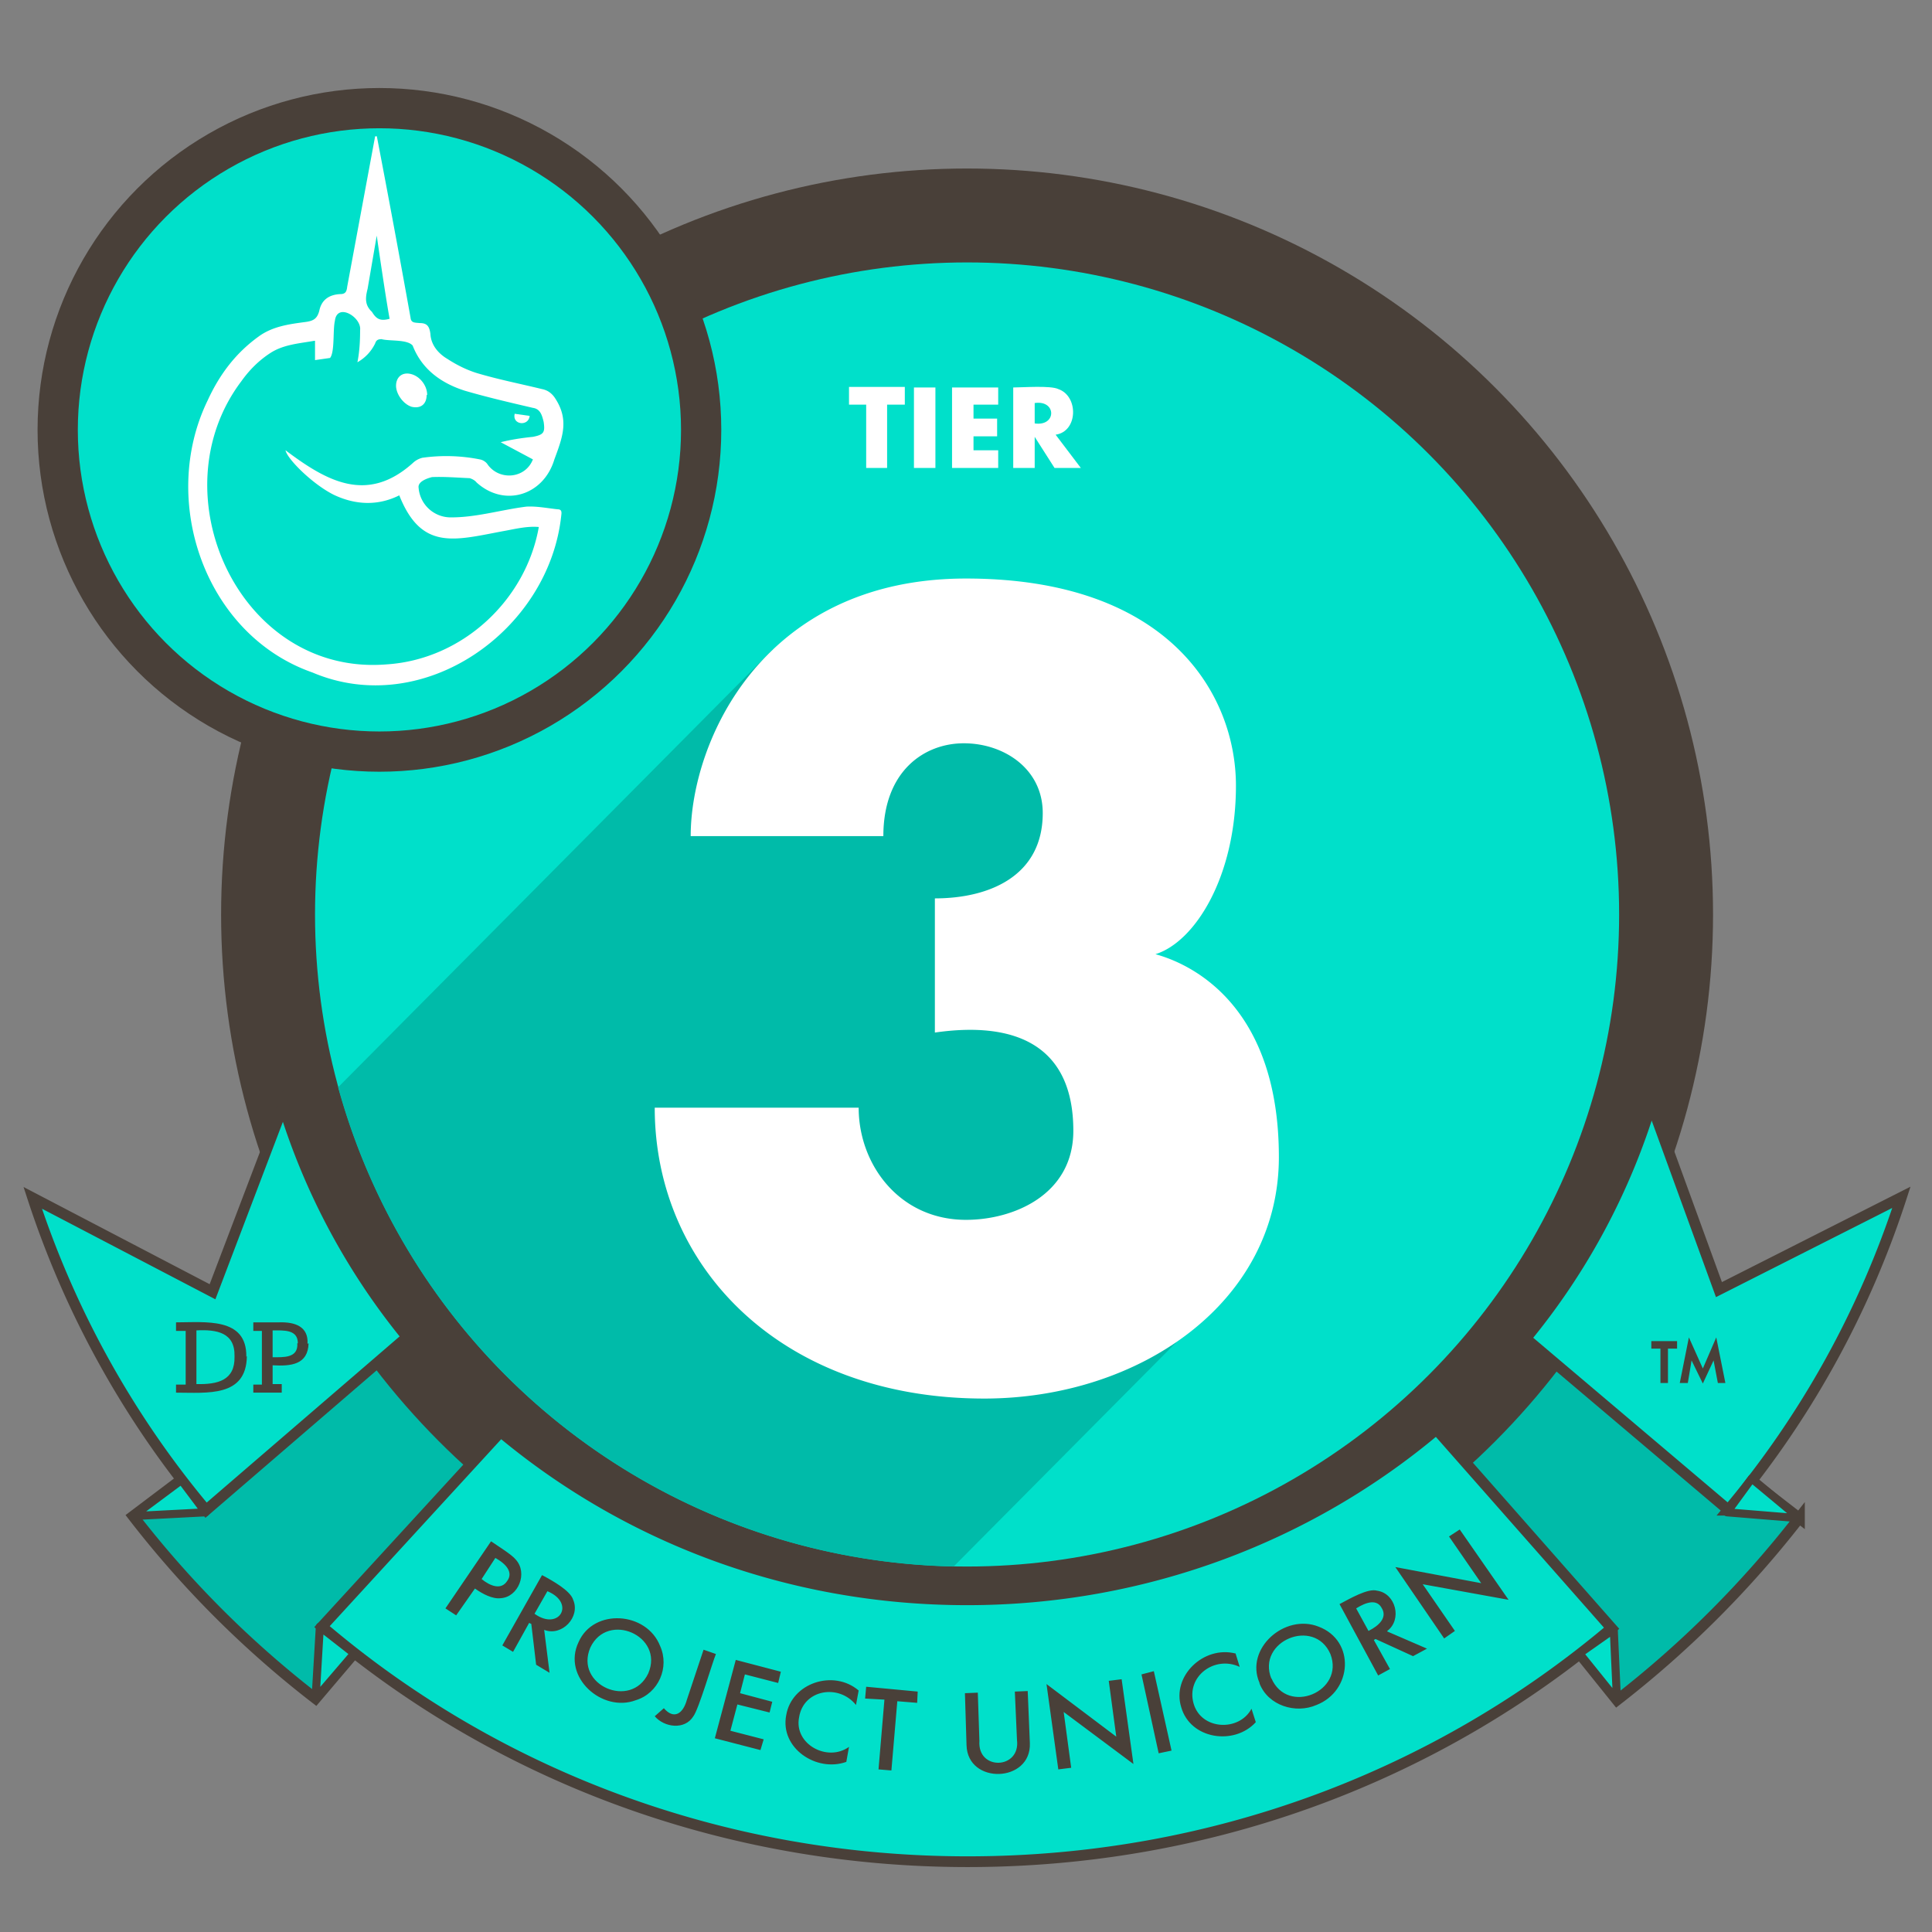
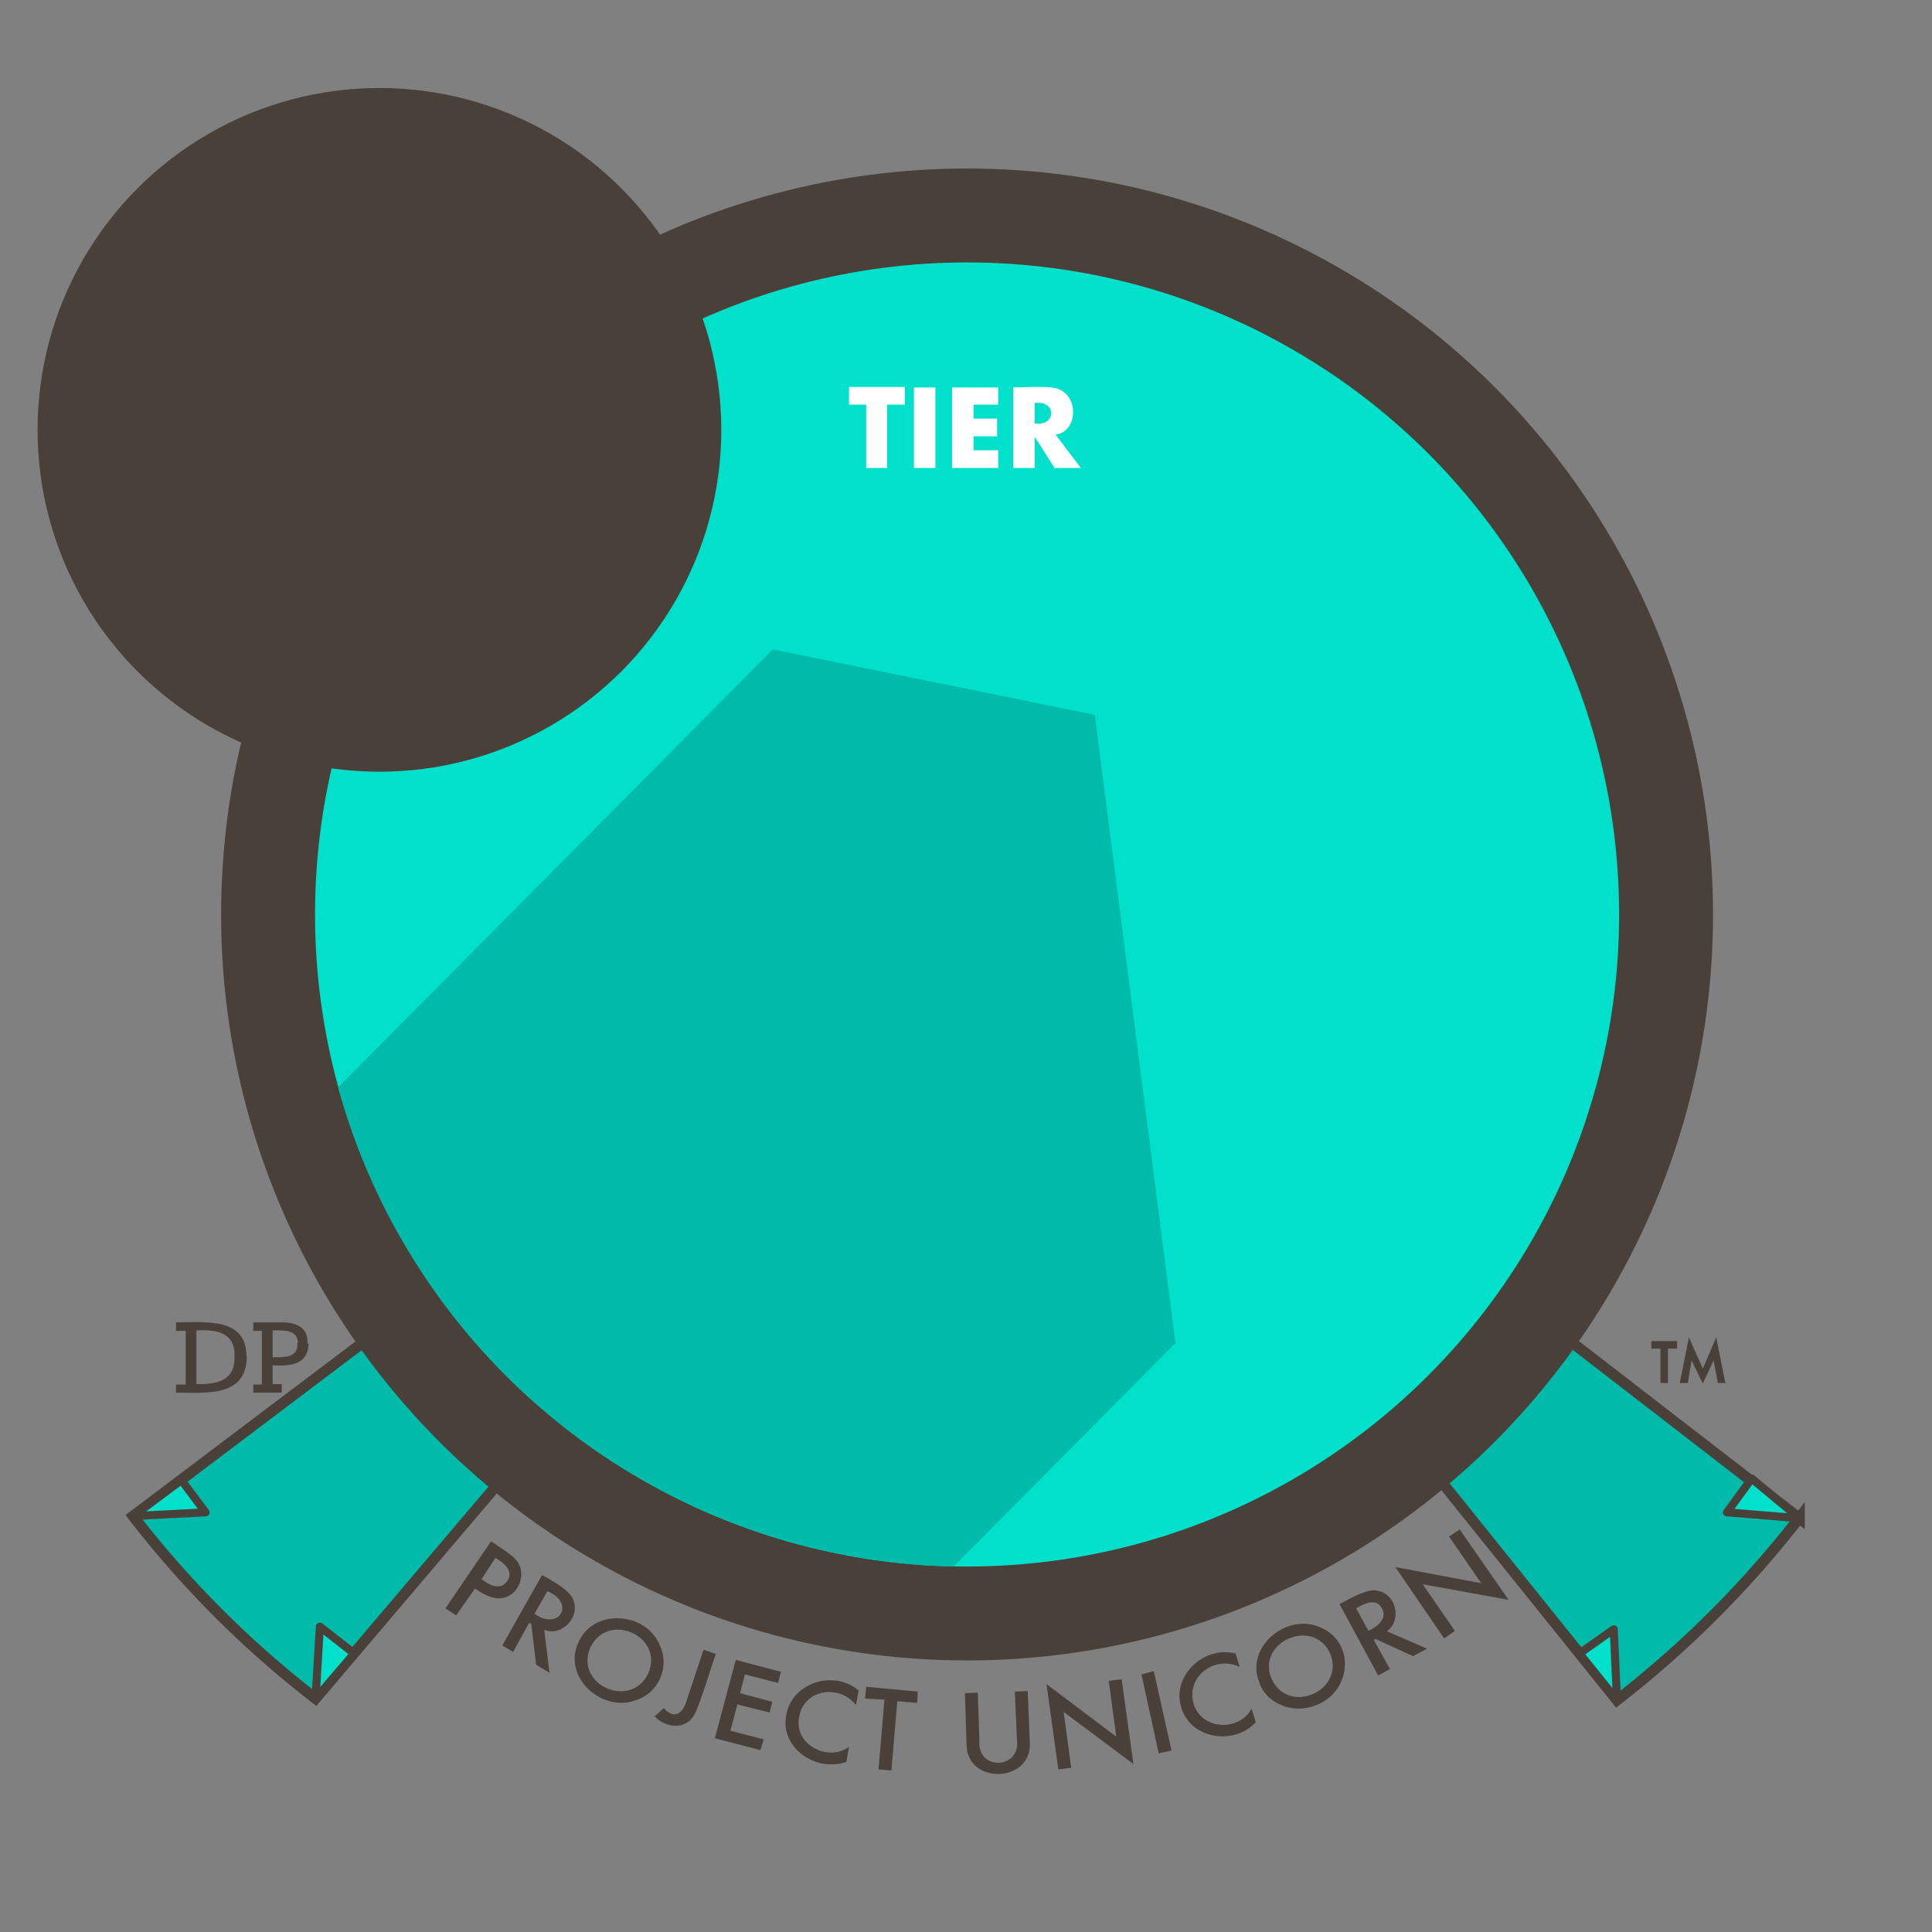
<svg xmlns="http://www.w3.org/2000/svg" id="Layer_2" width="360" height="360">
  <rect width="100%" height="100%" fill="#808080" stroke="none" />
  <defs>
    <style>.cls-3{stroke:#494039}.cls-3,.cls-5{fill:#00e0ca}.cls-3{stroke-linejoin:round;stroke-width:1.5px}.cls-6{fill:#494039}.cls-5,.cls-6,.cls-7{stroke-width:0}.cls-7{fill:#fff}</style>
  </defs>
  <path d="M24.8 282.5a188.5 188.5 0 0 0 34 34l35.5-41.8-25-25.8-44.5 33.6Zm310.5.4-51-39.4-23.5 22.9 40.5 50.4a191.4 191.4 0 0 0 34-34Z" style="fill:#00bba9;stroke:#494039;stroke-miterlimit:10;stroke-width:2px" />
  <circle cx="180.2" cy="170.4" r="139" class="cls-6" />
-   <path d="M267.6 266.4c-23.4 19.7-54 31.7-87.4 31.7s-63.6-11.8-86.9-31.3L60 303.1c32 27.3 74.2 43.8 120.3 43.8s87.9-16.4 120-43.5l-32.6-37Zm54.4 15a173.7 173.7 0 0 0 32.3-58.3l-34 17.2-12.6-34.6a126.3 126.3 0 0 1-23.4 43.7l37.8 32ZM75.9 249.2A126.4 126.4 0 0 1 52.8 206l-13.2 34.7-33.5-17.5a175 175 0 0 0 32.3 58.2l37.5-32.3Z" style="fill:#00e0ca;stroke:#494039;stroke-miterlimit:10;stroke-width:2px" />
  <path d="m88.5 296-3.5 5-2-1.3 8.5-12.5c1.3.9 3.9 2.5 4.6 3.4 2.3 2.5.5 7-2.8 7.2-1.5.2-3.4-.8-4.8-1.8Zm1.2-1.8c1.7 1.4 3.7 2.1 4.8.4 1.2-1.6-.2-3.2-2.2-4.3l-2.6 4Zm11.7 9.5 1 8-2.5-1.5-.9-7.6-.4-.2-3 5.4-2-1.2 7.4-13.1c1.9 1 5.3 2.9 5.8 4.6 1.4 3.2-2.1 6.9-5.4 5.6Zm-1.8-3c4.6 3.3 7.7-2 2.4-4.2l-2.4 4.2Zm8.2 5.3c2.8-6.4 12.7-5.7 15.2.7 1.8 4-.3 8.8-4.5 10.1-6.3 2.4-13.8-4.3-10.7-10.8Zm2.2 1c-3 7 7.6 11.6 10.8 4.8 3-7-7.6-11.6-10.8-4.8Zm23.4 1.2c-.7 1.7-3.2 10.3-4.2 11.6-1.6 2.6-5.4 2.1-7.2 0l1.7-1.5c1.9 2.2 3.6 1 4.3-1.6l3.1-9.3 2.3.8Zm11.6 5.4-6.2-1.6-.9 3.5 6 1.6-.5 2-6-1.5-1.3 4.9 6.2 1.6-.6 2-8.5-2.2 3.9-14.6 8.4 2.2-.5 2.1Zm15 1.4-.5 2.7c-3.2-4-9.8-2.9-10.6 2.3-1 5 5.3 8.4 9.3 5.5l-.5 2.8c-5.6 2-12.4-2.6-11.2-8.7 1-6 8.8-8.6 13.5-4.6Zm7.2 2-1.1 12.9-2.4-.2 1.1-13-3.6-.2.2-2.2 9.6.9-.1 2.1-3.7-.3Zm15-1.6.3 9c-.4 5.6 7.7 5.3 7-.2l-.4-9 2.4-.1.4 9.7c.3 7.4-11.6 7.8-11.8.4l-.3-9.7 2.4-.1Zm15 14.3-2.2-15.9 13 9.8-1.4-10.4 2.4-.3 2.2 15.8-13-9.7 1.4 10.4-2.4.3Zm17.8-18.3 3.3 14.8-2.4.5-3.2-14.7 2.3-.6Zm15.2-3.4.8 2.6c-4.7-2.2-10 1.8-8.6 6.8 1.4 5 8.5 5.3 10.8 1l.8 2.5c-4 4.4-12.2 3.2-13.9-2.8-1.8-5.8 4.2-11.5 10.1-10Zm4.5 5.6c-2.8-6.4 4.7-13 11-10.5 6.9 2.6 6.3 12-.4 14.6-3.9 1.7-9 .1-10.6-4Zm2.2-.9c3 7 13.7 2.5 11-4.5-3-6.9-13.8-2.4-11 4.6Zm21.6-8.7 7.4 3.2-2.6 1.4-7-3.2-.3.2 3 5.4-2.2 1.2-7.2-13.3c1.9-1 5.3-3 7-2.5 3.5.5 4.7 5.4 1.9 7.5Zm-3.5-.1c2-1 3.5-2.5 2.5-4.2-.9-1.8-2.9-1.2-4.8 0l2.3 4.2Zm14.1 1.4L260 292l16 3-6-8.7 2-1.3 9.1 13.1-16-2.9 6 8.7-2 1.4Z" class="cls-6" />
  <circle cx="180.2" cy="170.4" r="121.5" class="cls-5" />
  <circle cx="70.7" cy="80.1" r="63.7" class="cls-6" />
-   <circle cx="70.7" cy="80.1" r="56.2" class="cls-5" />
  <path d="m219 250-15-116.8-60-12.2-81 81.6a121.6 121.6 0 0 0 114.7 89.3l41.5-41.8Z" style="stroke-width:0;fill:#00bba9" />
-   <path d="M164.7 155.8h-36c0-17.6 13.4-48 51.3-48s50.3 21.7 50.3 38.6-7.6 29.1-15 31.4c8 2.2 23 10.7 23 37.8s-26 45-54.9 45c-37.8 0-61.4-24.5-61.4-54.2h38c0 10.6 7.6 20.9 20 20.9 8.9 0 20-4.7 20-16.6 0-15.7-10.5-20.5-25.8-18.3v-25c10.2 0 20.1-4.2 20.1-15.9 0-8.3-7.3-13-14.7-13s-15 5.2-15 17.3ZM70.2 25.3a2761 2761 0 0 1 6.3 33.9c.1 1 .8.9 1.7 1 1.3 0 1.8.5 2 2 .1 2.1 1.5 3.7 3.2 4.7 1.7 1.1 3.5 2 5.4 2.6 4 1.2 8.1 2 12.2 3 1 .2 1.7.7 2.3 1.5 2.8 4.1 1.6 7.3 0 11.6-2 6.7-9.3 9-14.5 4.3-.3-.4-.9-.7-1.3-.8-2.3-.1-4.7-.3-7-.2-.8.2-2.7.8-2.5 2a6 6 0 0 0 5.7 5.5c4.8.1 9.6-1.4 14.4-2 2-.1 3.9.3 5.8.5.6 0 .8.3.7 1-2.2 21.6-25.7 38.2-46.4 29.4-20-7-28.6-32-19.5-50.7 2.2-4.8 5.2-8.8 9.5-11.9 2.6-1.9 5.7-2.3 8.7-2.7 1.5-.2 2.2-.6 2.6-2.1.4-2 1.8-3 3.9-3.1 1 0 1.2-.5 1.3-1.4l5.2-28h.3ZM58.6 63.5c-2.9.5-5.7.7-8.1 2.2-2.2 1.4-4 3.2-5.5 5.3-15.9 21-.3 55 27 52.8 14.2-.9 26-12 28.4-25.6-2.3-.2-4.5.4-6.8.8-9 1.7-15.1 3.6-19.2-6.7-4 2-8.2 1.8-12.2-.1-4-2-8.7-6.7-9-8.3 7.7 5.8 15.2 10 23.7 2.4a4 4 0 0 1 1.8-1 32 32 0 0 1 10.7.3c.6.1 1.2.5 1.5 1 2.2 3 7 2.6 8.4-1l-6-3.2c2-.5 4-.8 6-1 2-.4 2.3-.8 2-2.8-.3-1.2-.6-2.4-2-2.6-4.3-1-8.6-2-12.7-3.2-4.4-1.4-8-4-9.7-8.4-1-1.2-4.3-.8-5.8-1.2-.7 0-1 .2-1.2.8a8 8 0 0 1-3.3 3.5c.4-2 .5-4 .5-6 .3-2.4-4.3-5.2-4.7-1.7-.4 1.7 0 5.8-.9 6.9l-2.8.4v-3.6Zm11.6-19.6-1.7 9.9c-.4 1.6-.6 3 .8 4.3.8 1.3 1.5 1.8 3.3 1.3-.8-4.3-2.4-15.5-2.4-15.5Z" class="cls-7" />
-   <path d="M79.5 73.6c0 1.7-1.1 2.6-2.8 2.2-1.6-.5-3-2.5-2.9-4.1.1-1.6 1.3-2.4 2.8-2 1.6.4 3 2.1 3 3.9Zm16.4 3.5 2.8.4c-.2 2-3.3 1.7-2.8-.4Z" class="cls-7" />
  <path d="m59.6 303.1-.8 13.4 7.2-8.4-6.4-5zm-34.8-20.6 13.5-.7-4.5-6-9 6.7zm297-.7 13.5 1.1-8.9-7.4-4.6 6.3z" class="cls-3" />
  <path d="M165.3 75.4v11.8h-3.9V75.4h-3.2v-3.3h10.4v3.3h-3.3Zm9-3.3v15.1h-4v-15h4Zm11.7 3.3h-4.6V78h4.4v3.3h-4.4v2.6h4.6v3.3h-8.6v-15h8.6v3.2Zm15.4 11.8h-4.9l-3.7-5.8v5.8h-4v-15c1.7 0 7-.4 8.4.3 3.8 1.3 3.7 7.9-.5 8.5l4.7 6.2Zm-8.6-8.3c4.1.6 4.1-4.4 0-3.8V79Z" class="cls-7" />
  <path d="M310.8 251.3v6.4h-1.4v-6.4h-1.7v-1.4h4.8v1.4h-1.7Zm2.2 6.4 1.7-8.5 2.6 5.8 2.5-5.8 1.7 8.5h-1.4l-.8-4.2-2 4.3-2.1-4.3-.7 4.2H313Zm-267-5c-.1 7.7-7.4 6.8-13.2 6.8V258h1.8v-10h-1.8v-1.6c5.5 0 13.2-1 13.1 6.4Zm-2.3 0c.1-4.4-3.3-5-7.1-4.8v10c4 .1 7.2-.7 7.1-5.1Zm13.8-2.4c-.1 4-3.3 4.3-6.7 4.1v3.5h1.7v1.6h-5.3V258h1.6v-10h-1.6v-1.6H52c3-.1 5.5.8 5.3 4Zm-2 0c0-2.6-2.6-2.4-4.7-2.4v5c2 0 4.8.2 4.6-2.6Z" class="cls-6" />
  <path d="m300.7 303.6.6 13.2-7-8.7 6.4-4.5z" class="cls-3" />
</svg>